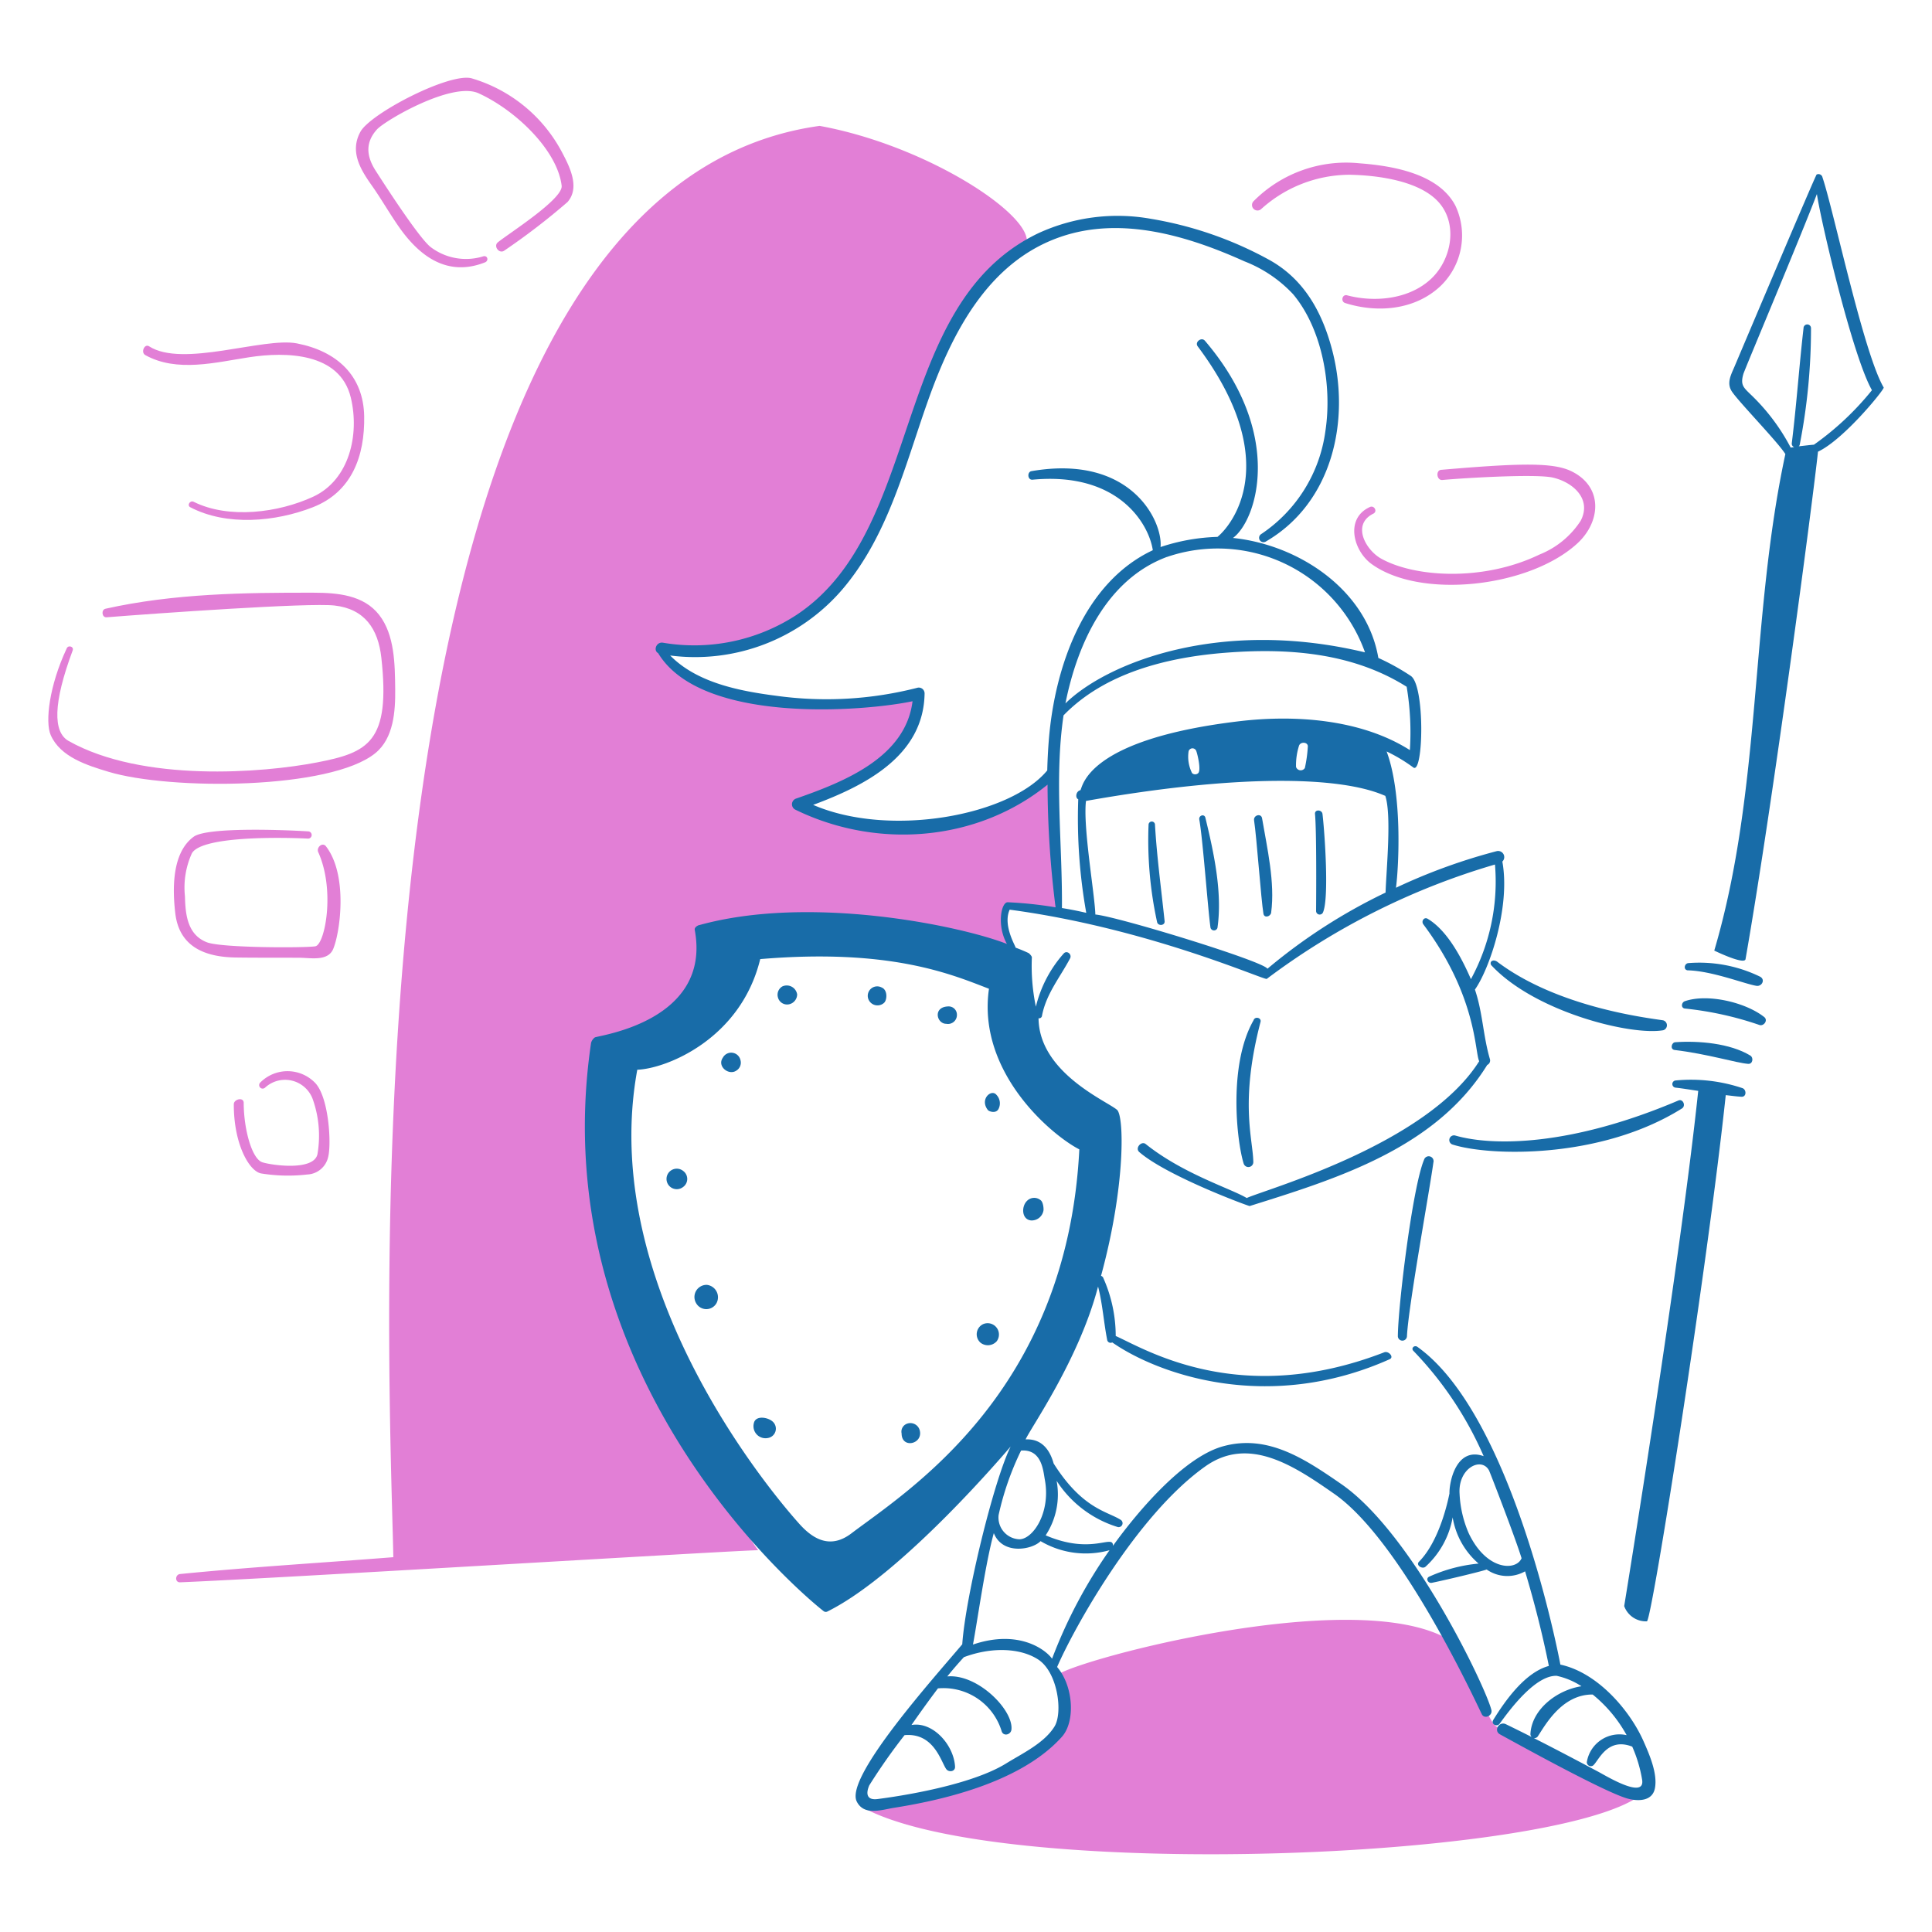
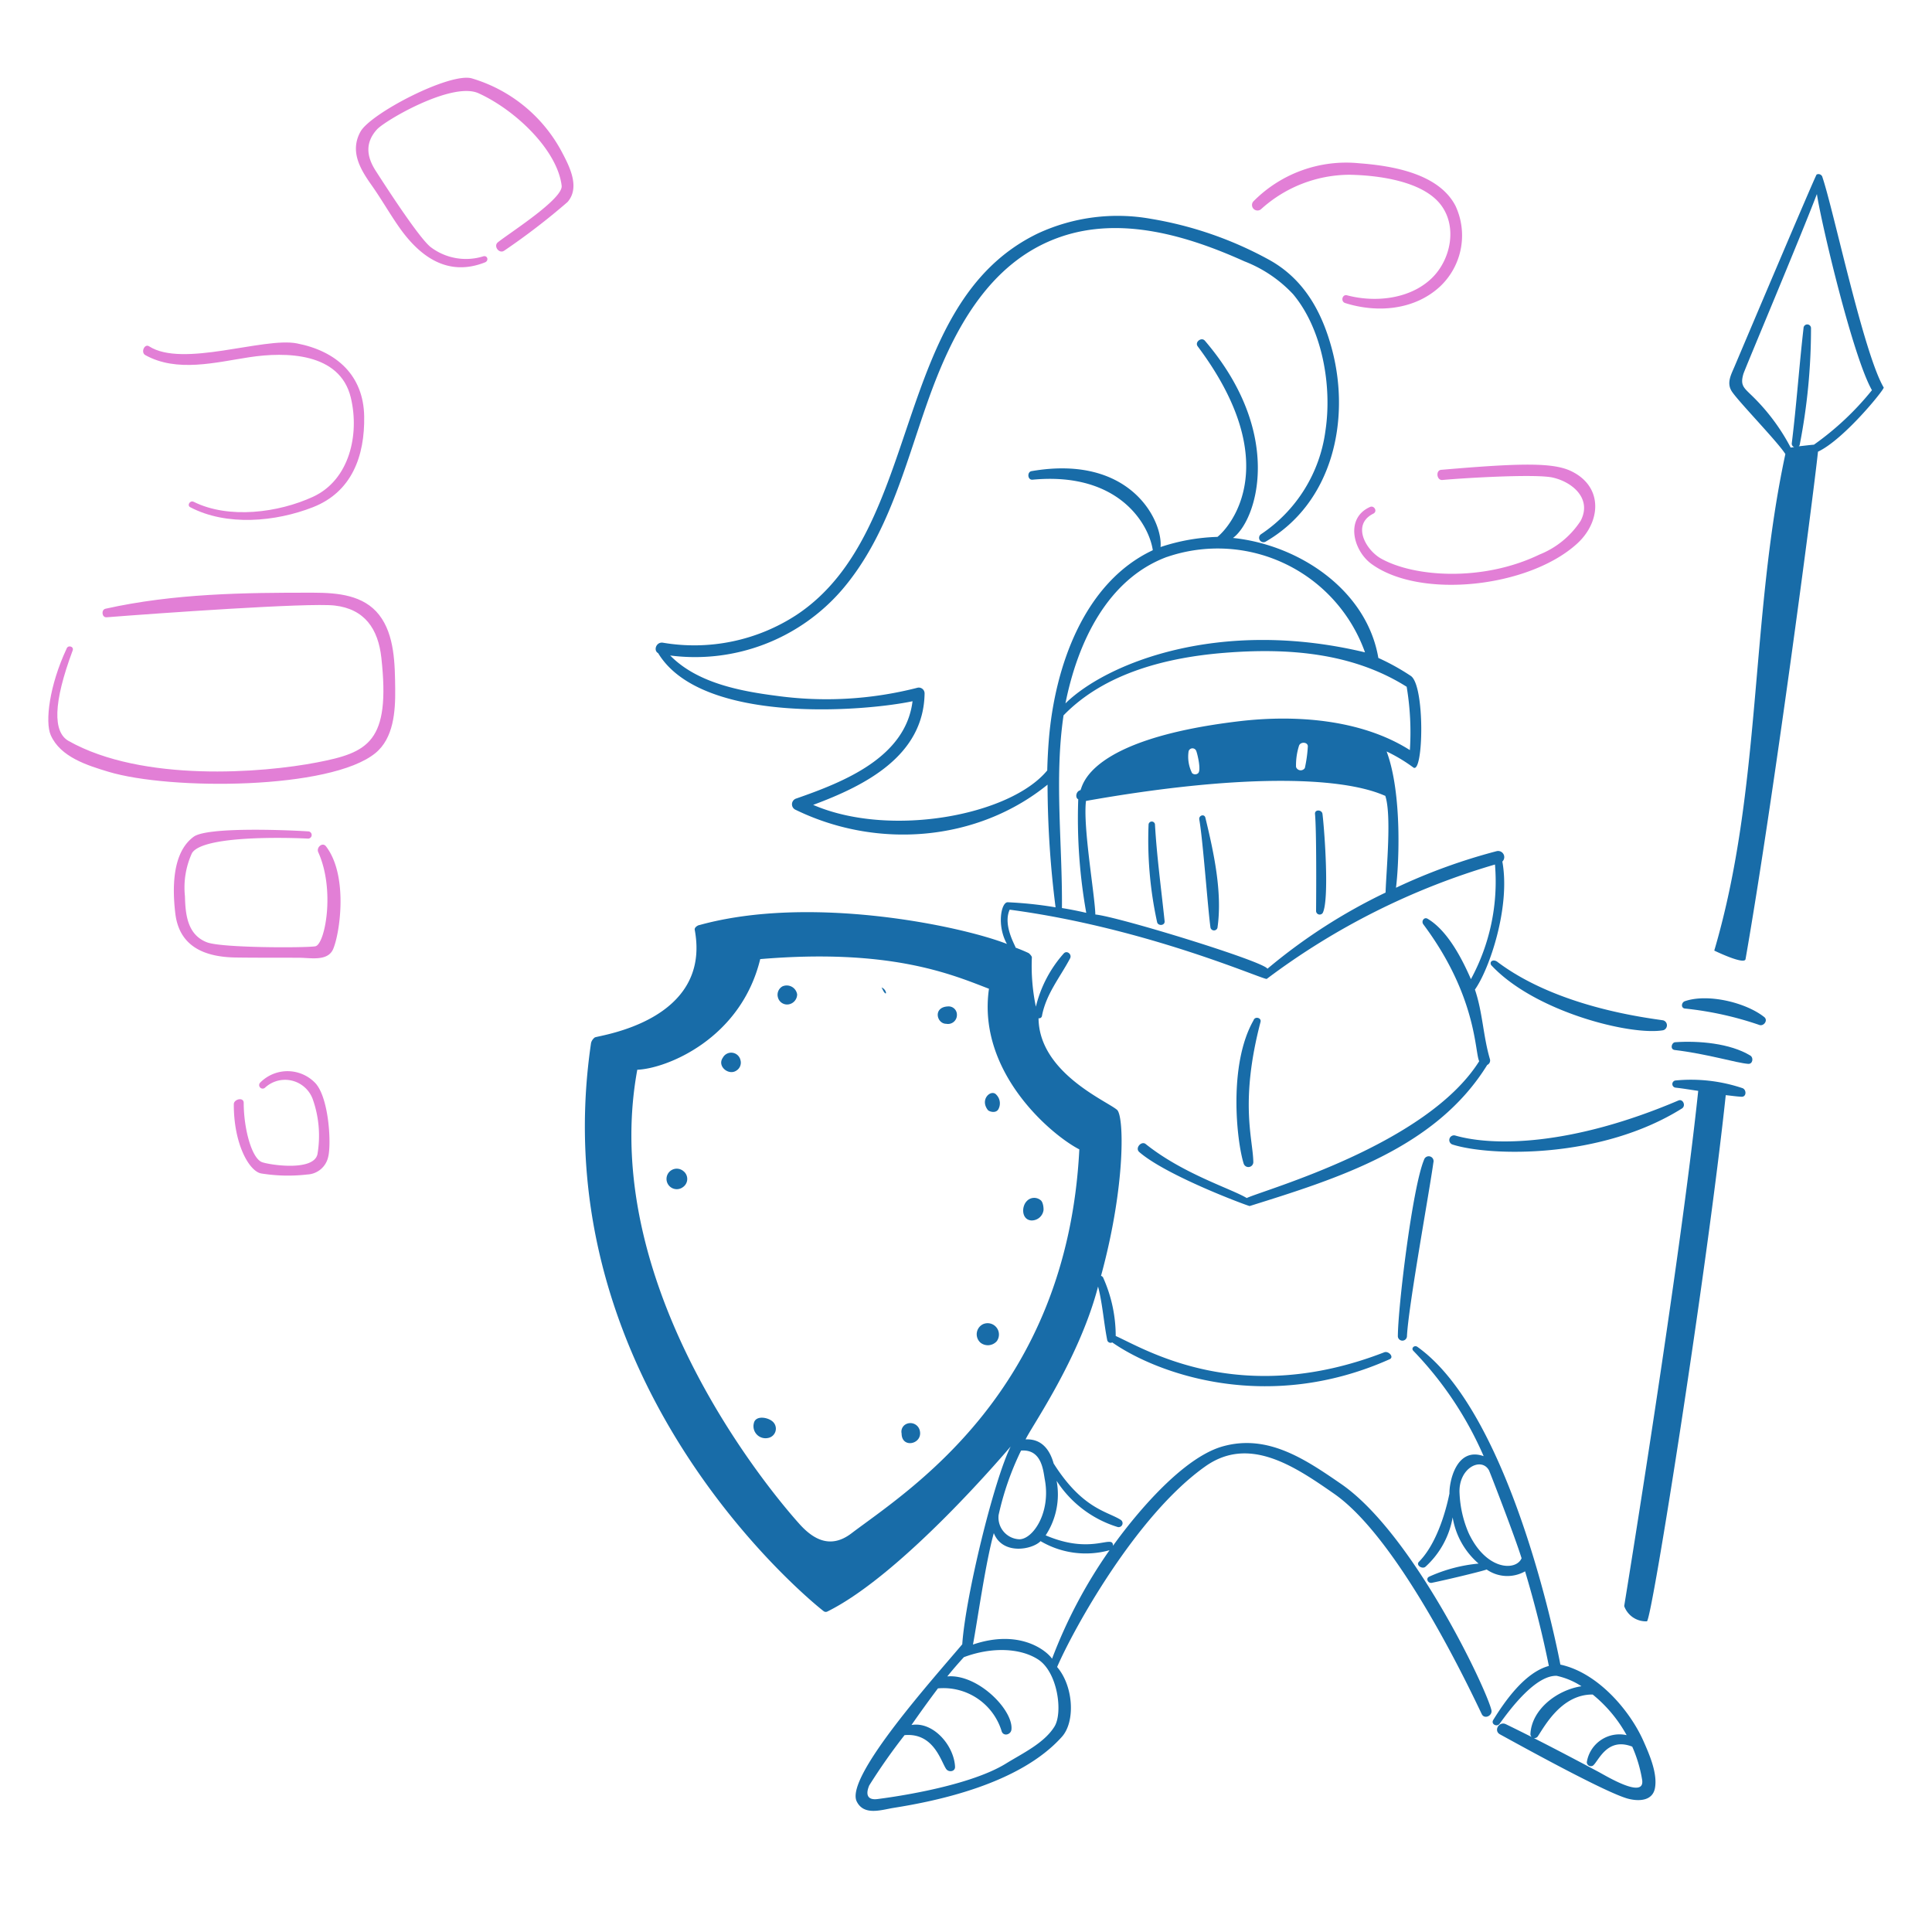
<svg xmlns="http://www.w3.org/2000/svg" viewBox="0 0 512 512">
  <g transform="matrix(2.56,0,0,2.56,0,0)">
-     <path d="M109.628,94.5c-.139-4.039-1.079-13.915-.36-14.386C93.61,90.738,82.877,82.937,82.794,82.937c3.126-.193,11.84-4.26,12.144-11.038-.027.72-20.471,3.043-26.474-4.841,1.19,1.549,17.2,1.087,23.348-14.634C92.45,50.793,97.6,29.387,105.4,26.088c4.373-1.849-7.967-10.761-20.554-13.057C34.05,20.085,40.358,141.944,40.717,161.2c-7.358.581-14.721,1.01-22.075,1.743-.526.052-.554.879,0,.857,9.457-.375,58.619-3.375,59.864-3.32-.3,0-18.07-27.5-16.46-52.892.021-.333,11.149-1.55,11.176-11.951,0,0,29.158,1.411,31.924,2.822a5.255,5.255,0,0,1-1.079-2.38,5.187,5.187,0,0,1,.166-2.434C106.28,93.864,107.636,94.279,109.628,94.5Z" fill="#e27fd6" />
-     <path d="M167.334,185.154a136.121,136.121,0,0,1-12.421-6.418c-1.28-.9-3.041-7.859-4.813-8.935-9.921-6.021-40.8,2.6-40.749,3.735-.083-1.6,7.773,10.761-20.167,13.5,14.247,8.022,75.55,5.394,81.414-1.909C169.685,186.012,168.3,185.569,167.334,185.154Z" fill="#e27fd6" />
    <path d="M118.9,85.344a39.864,39.864,0,0,0,.885,10.125c.108.415.824.36.775-.111-.349-3.343-.807-6.669-1-10.042A.334.334,0,0,0,118.9,85.344Z" fill="#186ca8" />
    <path d="M124.151,84.846c.366,1.991.906,9.49,1.162,11.2a.374.374,0,0,0,.719,0c.529-3.647-.387-7.829-1.245-11.37C124.7,84.21,124.07,84.4,124.151,84.846Z" fill="#186ca8" />
-     <path d="M129.822,84.929c.269,1.744.722,8.188.968,9.655.084.5.747.3.8-.111.415-3.126-.419-6.684-.941-9.765C130.559,84.156,129.737,84.376,129.822,84.929Z" fill="#186ca8" />
    <path d="M136.129,84.265c.166,1.74.125,8.465.111,10.042a.375.375,0,0,0,.692.194c.686-1.359.2-8.327-.028-10.236C136.849,83.8,136.082,83.766,136.129,84.265Z" fill="#186ca8" />
    <path d="M129.767,105.621c-2.628,4.593-1.75,12.506-1.024,14.828a.511.511,0,0,0,1-.138c-.028-2.38-1.434-6.173.747-14.524C130.6,105.346,129.905,105.179,129.767,105.621Z" fill="#186ca8" />
    <path d="M154.36,99.9c4.481,4.841,14.464,7.334,17.815,6.75a.533.533,0,0,0,0-1.024c-1.5-.242-10.9-1.3-17.207-6.086C154.581,99.286,154.166,99.508,154.36,99.9Z" fill="#186ca8" />
    <path d="M150.376,118.485c3.818,1.216,15.32,1.539,23.736-3.735.442-.277.108-1.029-.36-.829-11.123,4.736-19.209,4.755-23.127,3.623A.487.487,0,0,0,150.376,118.485Z" fill="#186ca8" />
-     <path d="M174.693,100.448c2.545.056,5.946,1.419,7.137,1.605.553.086.938-.632.387-.941a14.35,14.35,0,0,0-7.441-1.411C174.388,99.726,174.222,100.365,174.693,100.448Z" fill="#186ca8" />
    <path d="M174.388,104.4a34.663,34.663,0,0,1,7.774,1.715c.441.117.886-.5.47-.83-1.93-1.53-5.892-2.462-8.244-1.632C174.056,103.8,174,104.321,174.388,104.4Z" fill="#186ca8" />
    <path d="M173.337,108.692c3.458.415,6.416,1.347,7.635,1.439.47.035.582-.638.222-.858-2.1-1.28-5.367-1.552-7.774-1.383C173.033,107.917,172.867,108.609,173.337,108.692Z" fill="#186ca8" />
    <path d="M81,102.108a.994.994,0,0,0-.471,1.134.978.978,0,0,0,1.162.72,1.058,1.058,0,0,0,.83-1.024A1.093,1.093,0,0,0,81,102.108Z" fill="#186ca8" />
-     <path d="M91.259,102.219a.977.977,0,0,0-1.383,1.162,1.01,1.01,0,0,0,1.66.415C91.84,103.491,91.9,102.468,91.259,102.219Z" fill="#186ca8" />
+     <path d="M91.259,102.219C91.84,103.491,91.9,102.468,91.259,102.219Z" fill="#186ca8" />
    <path d="M99.06,105.04a.856.856,0,0,0-.83-.857c-1.693,0-1.294,1.8-.276,1.8A.927.927,0,0,0,99.06,105.04Z" fill="#186ca8" />
    <path d="M103.154,113.34c-.521-.647-1.777.446-.885,1.576.11.139.8.385,1.079-.083A1.269,1.269,0,0,0,103.154,113.34Z" fill="#186ca8" />
    <path d="M76.653,109.743a.982.982,0,0,0-1.826-.249c-.623.893.617,1.884,1.411,1.328A.963.963,0,0,0,76.653,109.743Z" fill="#186ca8" />
    <path d="M70.733,121.224a1.061,1.061,0,1,0-.028,1.66A1.025,1.025,0,0,0,70.733,121.224Z" fill="#186ca8" />
-     <path d="M73.167,133.008a1.257,1.257,0,0,0-1.079,1.937,1.208,1.208,0,0,0,2.075-.028A1.291,1.291,0,0,0,73.167,133.008Z" fill="#186ca8" />
    <path d="M80.028,147.2c-.5-.5-1.827-.72-1.992.138A1.247,1.247,0,0,0,79.5,148.86.979.979,0,0,0,80.028,147.2Z" fill="#186ca8" />
    <path d="M95.215,148.085a1,1,0,0,0-1.466-.636.869.869,0,0,0-.415.94C93.334,150.005,95.56,149.5,95.215,148.085Z" fill="#186ca8" />
    <path d="M101.771,137.075a1.161,1.161,0,0,0-.249,1.936,1.232,1.232,0,0,0,1.66-.166A1.172,1.172,0,0,0,101.771,137.075Z" fill="#186ca8" />
    <path d="M107.719,124.239a1.041,1.041,0,0,0-1.411.083c-.6.588-.553,1.962.47,2.019a1.238,1.238,0,0,0,1.245-1.051C108.048,125.013,107.968,124.405,107.719,124.239Z" fill="#186ca8" />
    <path d="M145.646,138.348c.143-3.1,2.339-15.075,2.738-18.01a.5.5,0,0,0-.968-.276c-1.2,2.844-2.7,15.242-2.711,18.286A.472.472,0,0,0,145.646,138.348Z" fill="#186ca8" />
    <path d="M170.128,180.23c-1.4-3.158-4.73-7.082-8.6-7.911,0-.028-4.777-25.761-14.8-32.893-.307-.218-.692.139-.415.415a36.7,36.7,0,0,1,7.275,10.9c-2.821-1-3.568,2.628-3.541,3.873-.027.055-.843,4.716-3.153,7.054-.358.362.333.8.664.526a9,9,0,0,0,2.821-5.118,8.016,8.016,0,0,0,2.684,4.786,15.941,15.941,0,0,0-5.118,1.355c-.389.191-.111.716.276.636,1.823-.374,5.616-1.3,5.672-1.383a3.73,3.73,0,0,0,3.983.194c.968,3.237,1.8,6.5,2.462,9.793-2.462.664-4.527,3.6-5.754,5.588-.274.444.386.773.664.387.962-1.332,3.652-5.017,5.892-4.952a7.651,7.651,0,0,1,2.573,1.079c-2.545.388-5.163,2.409-5.284,4.952a.419.419,0,0,0,.775.221c.719-1.078,2.462-4.343,5.671-4.315a14.245,14.245,0,0,1,3.513,4.205,3.423,3.423,0,0,0-4.122,2.794.419.419,0,0,0,.637.359c.578-.445,1.438-2.987,4.066-1.964a14.243,14.243,0,0,1,1.024,3.431c.324,2.071-3.728-.4-4.537-.83-3.156-1.68-6.355-3.362-9.572-4.924-.69-.336-1.3.67-.608,1.051,2.257,1.237,11.037,6.089,13.278,6.667,1.079.278,2.519.249,2.767-1.107C171.6,183.578,170.741,181.612,170.128,180.23Zm-18.092-21.522a11.562,11.562,0,0,1-.941-4.067c-.178-2.656,2.241-3.872,3.043-2.434.056.083,2.684,6.861,3.375,9.1C156.96,162.636,153.876,162.615,152.036,158.708Z" fill="#186ca8" />
    <path d="M195,40.114c-2.075-3.513-5.2-18.4-6.335-21.744a.424.424,0,0,0-.609-.3c-.111.055-7.943,18.561-8.493,19.862-.361.857-.86,1.718-.276,2.6.715,1.081,4.758,5.228,5.533,6.473-3.652,17.013-2.435,34.69-7.359,51.4,0,0,3.125,1.522,3.237.885,2.856-16.3,6.971-47.526,7.5-52.533C190.876,45.508,195.108,40.28,195,40.114Zm-7.22,5.92c-.415.028-1.024.111-1.577.166a.28.28,0,0,0,.11-.194,62.652,62.652,0,0,0,1.162-12.034.387.387,0,0,0-.774,0c-.455,3.958-.727,7.949-1.218,11.924a.374.374,0,0,0,.249.387c-.138.027-.249.027-.359.055a21.108,21.108,0,0,0-4.177-5.533c-.716-.7-1.052-.968-.72-2.1.138-.47,5.893-14.109,7.608-18.618.47,3.1,3.734,16.875,5.7,20.305A29.793,29.793,0,0,1,187.778,46.034Z" fill="#186ca8" />
    <path d="M180.391,112.648a16.723,16.723,0,0,0-6.916-.8.374.374,0,0,0,0,.747c.775.087,1.55.221,2.324.332-1.881,17.926-7.663,53.335-7.663,53.335a2.389,2.389,0,0,0,2.352,1.577c.527-.162,6.279-36.71,8.161-54.47.553.056,1.078.138,1.632.166C180.806,113.56,180.807,112.813,180.391,112.648Z" fill="#186ca8" />
    <path d="M141.828,52.479c-2.636,1.178-1.717,4.54.138,5.893,5.069,3.7,16.329,2.442,21.3-2.1,2.457-2.245,2.715-5.846-.554-7.469-1.85-.918-5.04-.9-13.527-.166-.582.051-.47,1.11.138,1.051,1.91-.183,9.626-.66,11.425-.249,2.074.475,4.068,2.214,2.877,4.482a9.1,9.1,0,0,1-4.26,3.486c-5.854,2.827-12.948,2.351-16.4.415-1.577-.884-3.072-3.515-.8-4.648C142.636,52.933,142.246,52.293,141.828,52.479Z" fill="#e27fd6" />
    <path d="M139.255,31.372c3.305,1.046,7.192.746,9.849-1.743a7.254,7.254,0,0,0,1.577-8.3c-1.725-3.37-6.557-4.171-9.959-4.426a13.5,13.5,0,0,0-10.983,3.956.568.568,0,0,0,.8.8,13.7,13.7,0,0,1,9.157-3.568c2.932.05,7.61.634,9.489,3.153,1.69,2.267.988,5.636-.941,7.525-2.25,2.2-5.873,2.576-8.8,1.8C138.95,30.437,138.755,31.214,139.255,31.372Z" fill="#e27fd6" />
    <path d="M50.04,26.531a6.038,6.038,0,0,1-5.477-.968c-1.242-1-4.782-6.5-5.671-7.884-.964-1.5-1.1-2.93.138-4.288.832-.911,7.775-4.983,10.512-3.735,3.875,1.766,8.163,5.92,8.6,9.572.166,1.383-5.585,5.011-6.612,5.864-.469.39.138,1.217.664.858a69.778,69.778,0,0,0,6.556-5.035c1.3-1.489.251-3.6-.553-5.118a15.535,15.535,0,0,0-9.378-7.69c-2.3-.607-10.475,3.642-11.508,5.533-1.1,2.009-.056,3.818,1.134,5.5,1,1.411,1.861,2.927,2.849,4.343,2.175,3.115,5.07,5.192,8.908,3.679C50.622,27,50.483,26.423,50.04,26.531Z" fill="#e27fd6" />
    <path d="M19.693,52.507c3.769,1.977,8.823,1.518,12.7,0C36.428,50.926,37.77,47.2,37.7,43.1c-.07-4.233-2.848-6.756-6.971-7.553-3.457-.668-11.816,2.551-15.3.3-.471-.3-.885.635-.387.913,3.266,1.821,7.3.749,10.761.221,3.79-.579,9.385-.5,10.512,4.177.919,3.816-.137,8.523-3.9,10.263-3.595,1.663-8.744,2.33-12.365.526C19.665,51.761,19.331,52.317,19.693,52.507Z" fill="#e27fd6" />
    <path d="M6.885,67.169c-1.771,3.79-2.24,7.552-1.632,8.935,1,2.268,3.788,3.131,5.975,3.79,6.386,1.924,23,1.865,27.636-1.936,1.885-1.545,2.074-4.316,2.047-6.64-.029-2.517-.047-5.594-1.66-7.662s-4.315-2.292-6.777-2.3c-7.193-.014-14.486.083-21.55,1.659-.472.106-.387.925.11.886,5.157-.407,20.914-1.524,23.6-1.218,3.127.357,4.513,2.434,4.842,5.395.972,8.767-1.384,9.823-6.64,10.844-5.618,1.091-18.058,2.091-25.727-2.213-1.631-.915-1.627-3.893.415-9.378C7.677,66.916,7.023,66.726,6.885,67.169Z" fill="#e27fd6" />
    <path d="M31.893,86.063c-2.3-.147-10.432-.473-11.84.553-2.272,1.656-2.2,5.424-1.909,7.912.4,3.487,3.07,4.545,6.252,4.592,2.213.034,4.426.014,6.639.028,1.134.007,2.91.389,3.458-.913.7-1.657,1.571-7.6-.747-10.623-.36-.469-1.026.112-.8.609,1.776,3.938.693,9.55-.3,9.738-.912.171-9.68.187-11.232-.415-2.016-.783-2.223-2.877-2.268-4.759a8.567,8.567,0,0,1,.719-4.453c1.065-1.862,9.793-1.632,11.978-1.522A.375.375,0,1,0,31.893,86.063Z" fill="#e27fd6" />
    <path d="M27.439,112.593a3.051,3.051,0,0,1,4.924,1.162,11.321,11.321,0,0,1,.5,5.726c-.395,1.8-4.9,1.119-5.726.83-1.058-.371-1.9-3.375-1.909-6.142,0-.636-1.022-.387-1.024.139-.014,4.094,1.576,6.923,2.822,7.165a17.344,17.344,0,0,0,4.786.11,2.315,2.315,0,0,0,2.157-1.8c.351-1.33.086-6.143-1.327-7.663a3.974,3.974,0,0,0-5.7-.055A.362.362,0,1,0,27.439,112.593Z" fill="#e27fd6" />
    <path d="M155.522,89.189a.635.635,0,0,0-.581-1.079,59.966,59.966,0,0,0-10.429,3.79c.3-2.324.663-9.737-.969-14.108a16.818,16.818,0,0,1,2.767,1.66c1.049.749,1.225-8.533-.277-9.489a23.6,23.6,0,0,0-3.347-1.854c-1.19-7-8.161-11.7-15.049-12.421,2.434-1.77,5.4-10.7-2.905-20.415-.357-.418-1.079.138-.747.581,9.027,12.054,3.4,18.645,2.047,19.724a20.455,20.455,0,0,0-5.892,1.051c.249-2.628-3.022-9.64-13.362-7.856-.47.081-.415.934.111.885,8.954-.844,12.061,4.647,12.449,7.3-7.082,3.32-10.142,11.977-10.762,19.614-.085,1.051-.138,2.1-.166,3.181-3.845,4.675-16.293,7-24.233,3.568,5.367-1.991,11.439-5.06,11.536-11.535a.6.6,0,0,0-.775-.581,37.892,37.892,0,0,1-14.523.83c-3.791-.488-8.244-1.328-11.038-4.178a20.092,20.092,0,0,0,17.815-6.832c4.7-5.507,6.449-12.669,8.8-19.337,2.494-7.081,6.225-14.578,13.832-17.179,6.219-2.128,13.014-.155,19,2.545a13.642,13.642,0,0,1,5.035,3.4C136.913,34.1,137.907,40,137.208,44.6A15.263,15.263,0,0,1,130.541,55.3a.454.454,0,0,0,.471.775c6.911-3.991,8.818-12.53,6.888-19.863-1.027-3.9-2.907-7.327-6.529-9.322a38.464,38.464,0,0,0-12.2-4.233,19.607,19.607,0,0,0-11.7,1.494c-15.346,7.37-11.741,30.705-25.008,39.5A19.357,19.357,0,0,1,68.63,66.533c-.691-.111-1.023.8-.5,1.079,4.482,7.413,21.384,6.03,26.336,4.979-.719,5.837-7.144,8.364-12.034,10.07A.623.623,0,0,0,82.3,83.8c8.441,4.143,18.839,3.347,26.142-2.573a102.236,102.236,0,0,0,.83,12.7,40.738,40.738,0,0,0-4.952-.526c-.684-.017-1.149,2.414-.083,4.316C99.5,95.856,83.9,92.564,72.365,95.773h-.028c-.221.083-.47.277-.415.5,1.743,9.433-9.876,10.9-10.346,11.121a1.076,1.076,0,0,0-.387.553C55.877,143.88,85.2,166.758,85.228,166.758a.37.37,0,0,0,.443.055c7.845-3.895,18.728-16.819,18.95-17.068-1.743,3.513-4.676,15.547-5.008,20.471-2.766,3.292-12.173,13.722-10.927,16.266.746,1.522,2.574.866,3.846.664,4.347-.691,13-2.436,17.4-7.358,1.41-1.578,1.19-5.256-.5-7.22,1.66-3.846,8.157-15.691,15.353-20.776,4.507-3.184,9.18-.048,13.334,2.849,6.8,4.742,14.2,20.577,15.271,22.8.279.58,1.133.167,1-.415-.53-2.239-8.131-18.289-15.547-23.4-3.734-2.575-7.608-5.2-12.255-3.9-5.146,1.439-11.066,9.876-11.37,10.291,0-1.262-2.121,1-6.972-1.079a7.694,7.694,0,0,0,1.135-5.643,11.552,11.552,0,0,0,6.335,4.786.409.409,0,0,0,.3-.747c-1.382-.887-3.956-1.107-6.944-5.837-.415-1.494-1.3-2.573-2.9-2.49.5-1.162,5.532-8.271,7.5-15.824.47,1.826.577,3.647.94,5.506a.36.36,0,0,0,.526.276c4.592,3.209,16.007,7.419,28.715,1.743.5-.222-.113-.89-.554-.719-14.92,5.783-24.7-.3-27.8-1.688a14.784,14.784,0,0,0-1.272-5.975.366.366,0,0,0-.249-.249c2.575-9.442,2.395-16.7,1.632-17.207-1.079-.913-8.05-3.845-8.1-9.461a.3.3,0,0,0,.359-.277c.443-2.268,1.849-3.93,2.905-5.92.22-.415-.33-.883-.664-.5a12.837,12.837,0,0,0-2.877,5.5,20.622,20.622,0,0,1-.415-5.091c.027-.11-.248-.417-.36-.47-.437-.205-.885-.387-1.327-.553.055-.083-1.356-2.3-.609-3.928,14.33,1.908,26.39,7.329,26.612,7.165a73.7,73.7,0,0,1,23.625-11.84,21.156,21.156,0,0,1-2.49,11.867c-.94-2.158-2.425-5.03-4.481-6.252-.363-.215-.691.249-.443.581,5.574,7.459,5.312,13.251,5.782,14.164-5.45,8.659-22.159,13.279-24.067,14.164-1.605-.968-6.6-2.5-10.457-5.588-.445-.357-1.138.418-.664.83,2.858,2.483,11.341,5.614,11.425,5.588,9.106-2.851,19.281-6,24.593-14.607a.5.5,0,0,0,.277-.608c-.706-2.4-.747-4.841-1.55-7.193C154.194,100.31,156.379,93.864,155.522,89.189Zm-46.365,89.547c-1.07,1.721-3.316,2.773-5.007,3.818-4.14,2.56-12.836,3.619-13.278,3.679-1.109.153-1.276-.5-.886-1.411a61.03,61.03,0,0,1,3.652-5.2c3.043-.277,3.774,2.757,4.316,3.513.254.356.939.277.912-.249-.113-2.213-2.268-4.7-4.509-4.315.886-1.273,1.8-2.546,2.739-3.79a6.294,6.294,0,0,1,6.584,4.4c.162.61.966.415,1.024-.138.211-2.021-3.486-5.782-6.64-5.5.554-.692,1.134-1.356,1.715-1.992,2.877-1.079,5.819-.955,7.663.221C109.5,173.077,110.05,177.3,109.157,178.736Zm5.7-18.258a50.817,50.817,0,0,0-5.948,11.232c-.664-.941-3.458-3.071-8.188-1.466.443-2.324,1.3-8.493,2.158-11.536.913,2.3,3.983,1.715,4.841.83A9.2,9.2,0,0,0,114.856,160.478Zm-6.695-7.3c.628,3.4-1.217,6.142-2.628,6.169a2.253,2.253,0,0,1-2.157-2.517,29.73,29.73,0,0,1,2.323-6.667C107.857,149.994,107.993,152.263,108.161,153.175Zm3.569-34.192c-1.272,25.146-17.81,35.362-23.6,39.753-2.045,1.551-3.816.773-5.394-1-1.161-1.3-21.08-23.514-16.765-47,2.988-.11,10.706-3.153,12.726-11.453,13.5-1.134,19.807,1.577,23.68,3.071C101.135,110.988,108.825,117.489,111.73,118.983Zm9.074-61.33a16.191,16.191,0,0,1,20.5,9.876c-15.132-3.624-26.807,1.161-31.011,5.283C111.568,66.431,114.675,59.928,120.8,57.653ZM109.932,94c.055-6.64-.8-13.417.166-19.946,4.26-4.4,10.734-6,16.653-6.473,6.474-.52,13.2-.055,18.867,3.513a28.54,28.54,0,0,1,.332,6.556c-5.062-3.209-11.895-3.674-17.677-2.987-15.96,1.9-16.183,6.86-16.432,7.137-.471.111-.554.8-.222.941a55.7,55.7,0,0,0,.83,11.757C111.647,94.307,110.79,94.141,109.932,94Zm25.451-16.682a13.784,13.784,0,0,1-.305,2.186.508.508,0,0,1-.913-.111,6.681,6.681,0,0,1,.305-2.185C134.611,76.741,135.45,76.8,135.383,77.321ZM124.04,80.033a.465.465,0,0,1-.636,0,3.777,3.777,0,0,1-.359-2.269.418.418,0,0,1,.8,0C123.977,78.127,124.352,79.707,124.04,80.033ZM143.433,92.4a57.75,57.75,0,0,0-12.228,7.884c-.384-.768-15.482-5.4-17.815-5.615-.055-2.048-1.3-9.1-.968-11.757,15.6-2.767,26.2-2.573,30.845-.581.055.027.083.027.138.055C144.069,84.376,143.516,89.964,143.433,92.4Z" fill="#186ca8" />
  </g>
</svg>